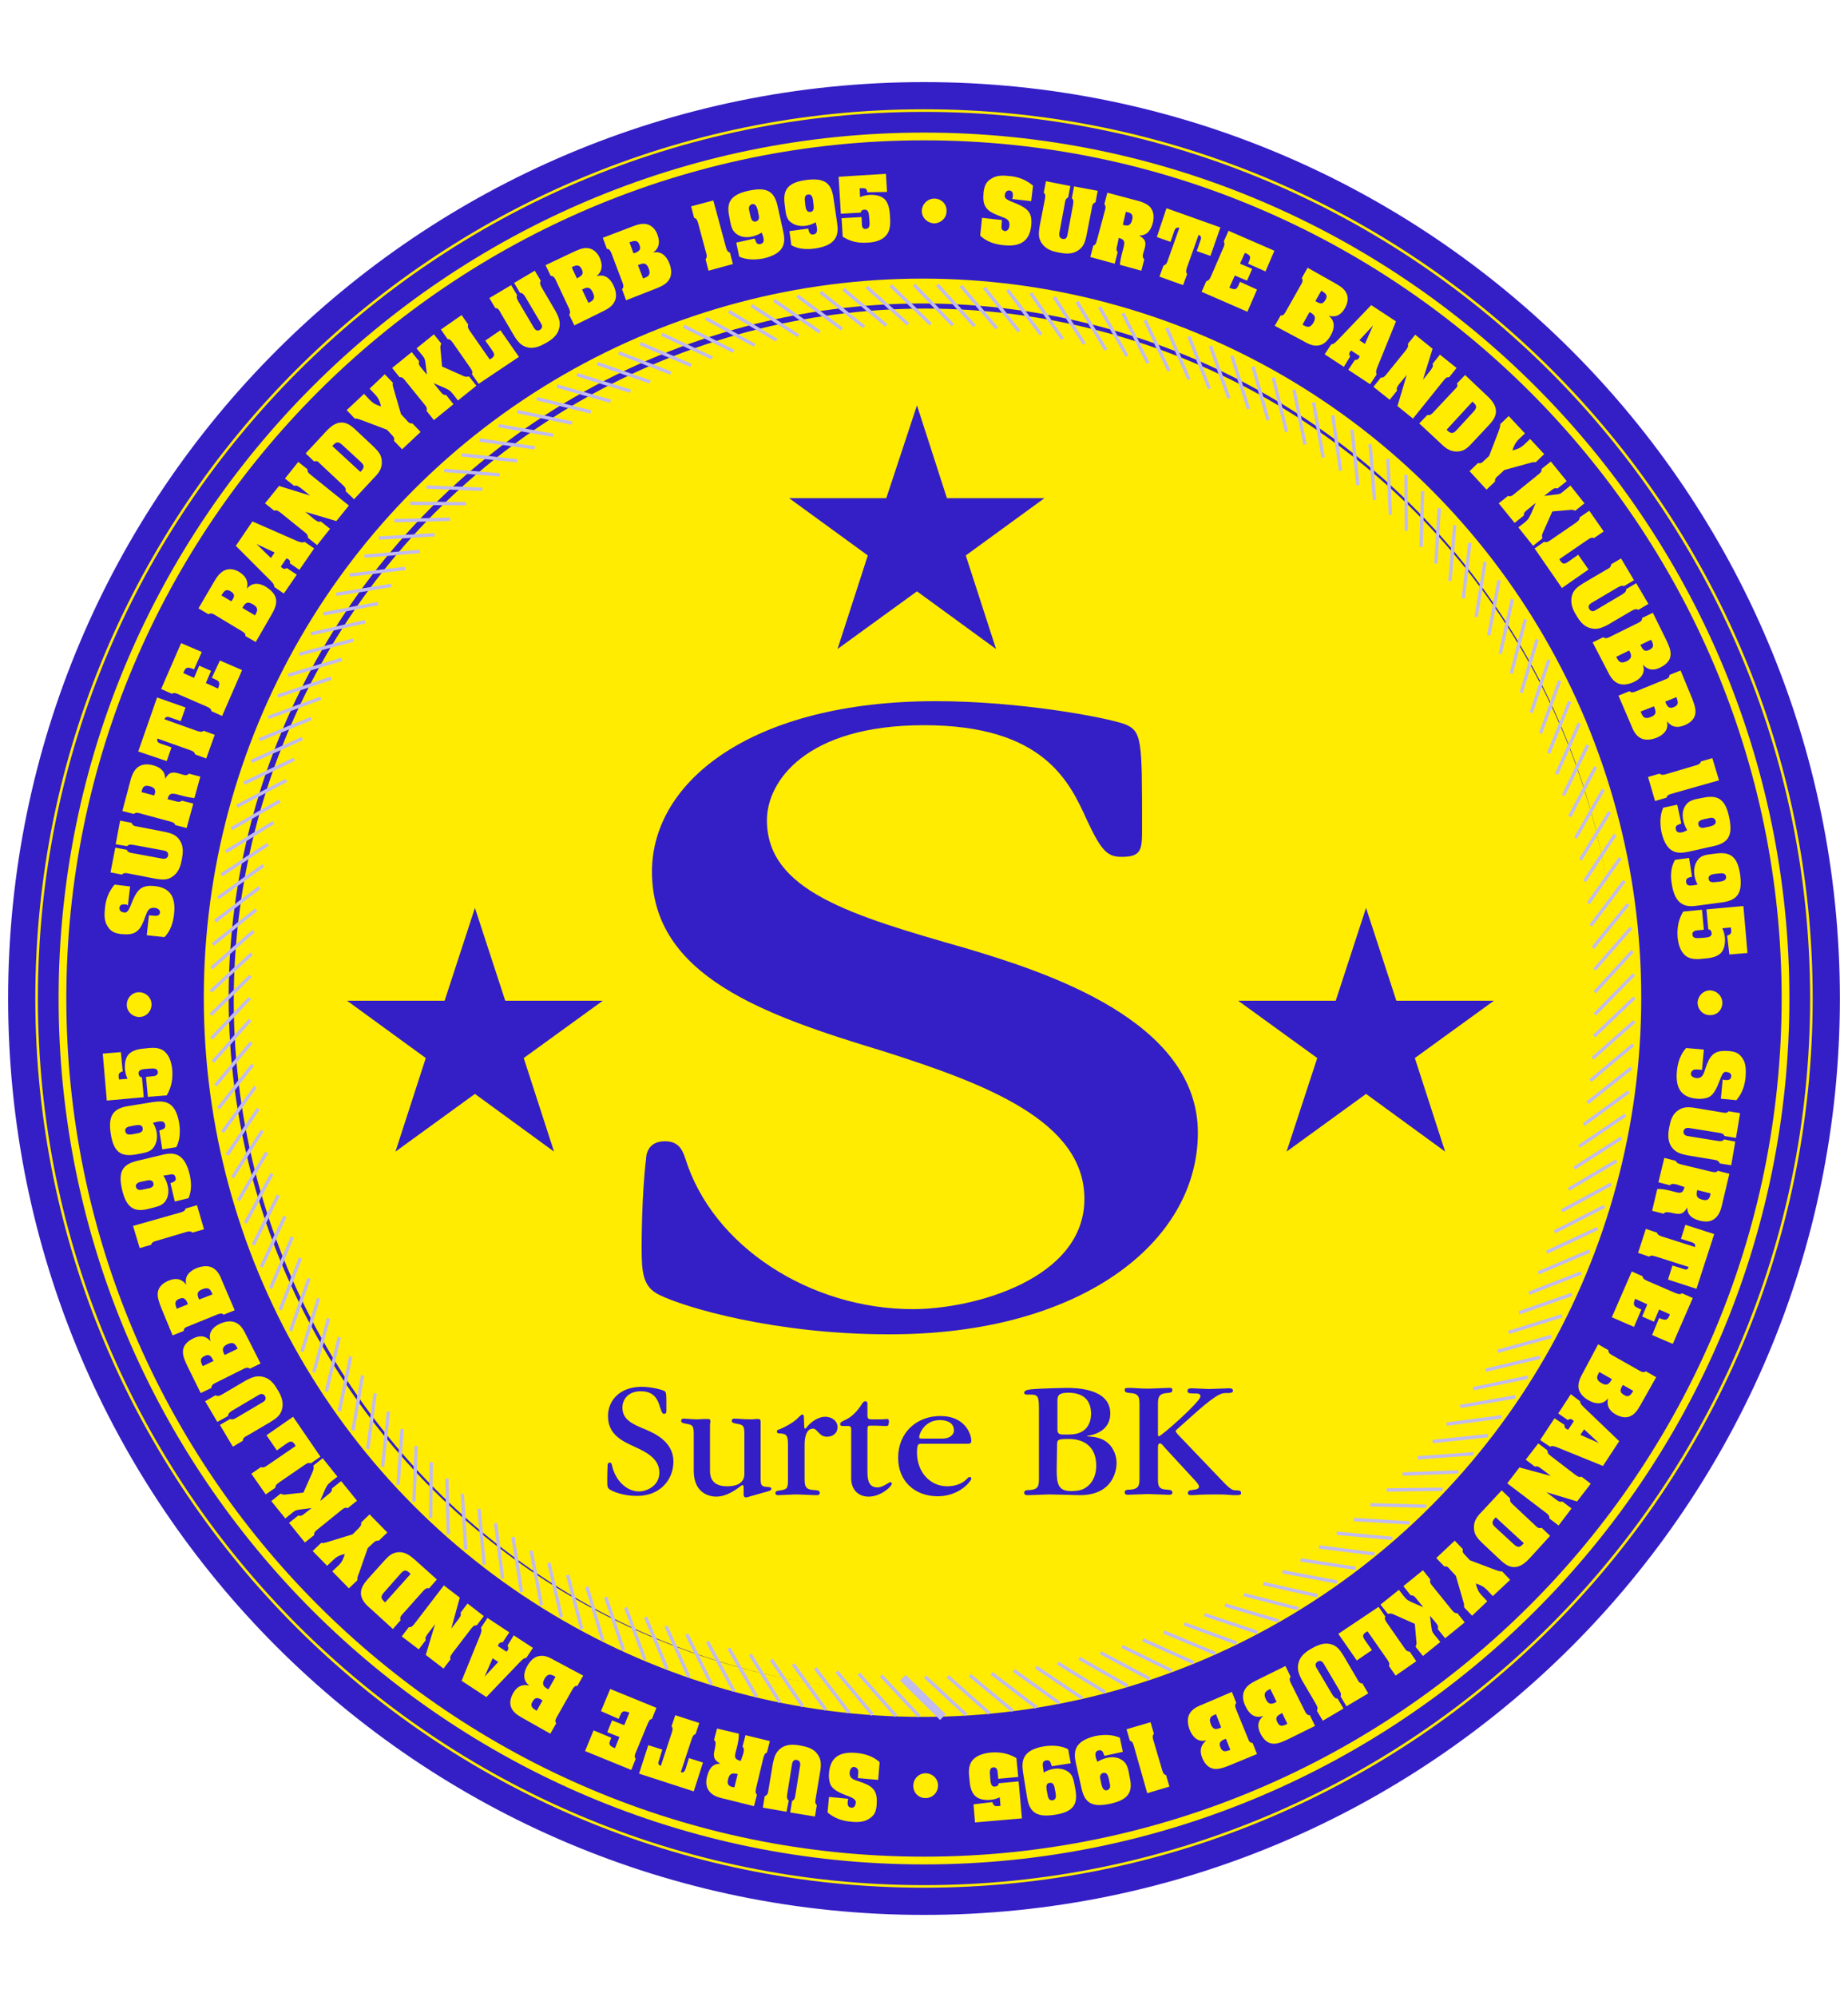
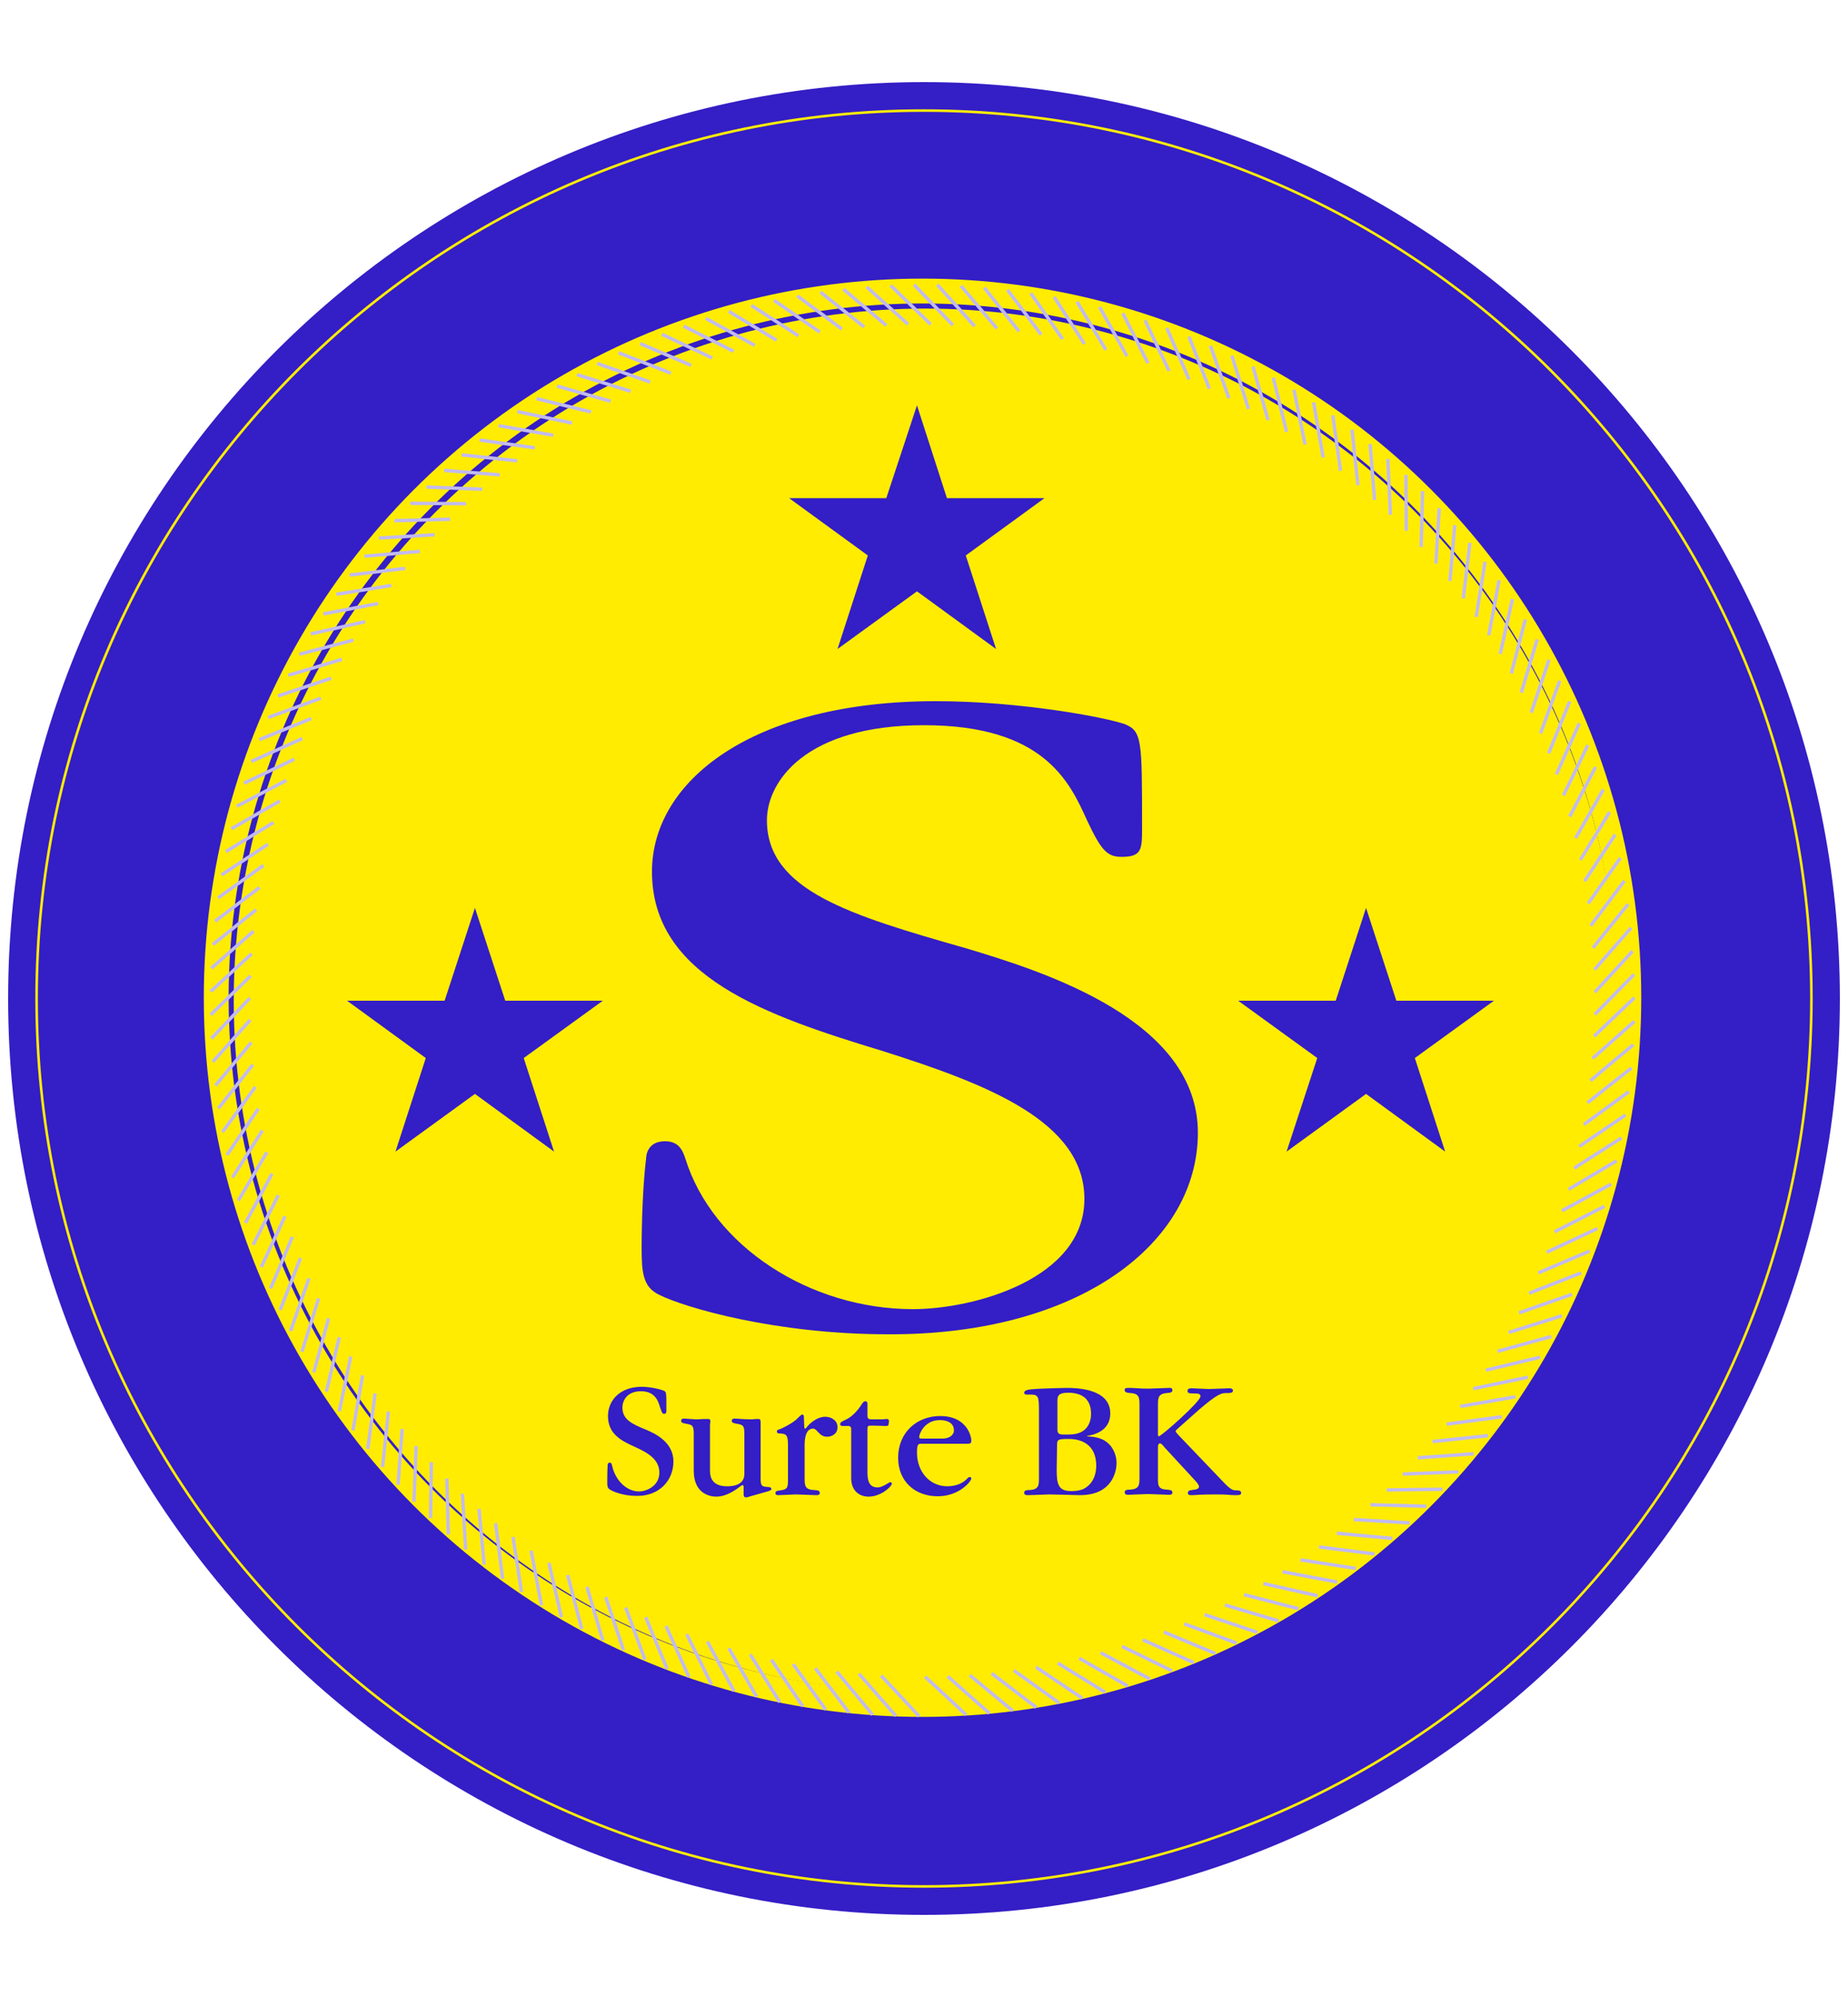
<svg xmlns="http://www.w3.org/2000/svg" xmlns:xlink="http://www.w3.org/1999/xlink" version="1.1" id="Layer_1" x="0px" y="0px" width="500px" height="540px" viewBox="0 0 500 540" style="enable-background:new 0 0 500 540;" xml:space="preserve">
  <style type="text/css">
	.st0{fill:#341EC5;}
	.st1{fill:none;stroke:#FFEC00;stroke-width:0.7;}
	.st2{fill:none;stroke:#FFEC00;stroke-width:2.096;}
	.st3{fill:none;stroke:#FFEC00;stroke-width:6.722;}
	.st4{fill:#FFEC00;}
	.st5{fill:none;stroke:#FFEC00;stroke-width:4.118;}
	.st6{fill:none;stroke:#C2BBEE;stroke-width:0.914;}
	.st7{fill:#C2BBEE;}
</style>
  <g>
    <defs>
      <rect id="SVGID_1_" x="246" y="266.8" width="8" height="6.3" />
    </defs>
    <clipPath id="SVGID_2_">
      <use xlink:href="#SVGID_1_" style="overflow:visible;" />
    </clipPath>
  </g>
  <g>
    <path class="st0" d="M497.8,270c0-136.8-110.9-247.8-247.8-247.8C113.2,22.2,2.2,133.2,2.2,270 M2.2,270   c0,136.8,110.9,247.8,247.8,247.8c136.8,0,247.8-110.9,247.8-247.8" />
    <path class="st0" d="M250,505.7c130.2,0,235.7-105.5,235.7-235.7c0-130.2-105.5-235.7-235.7-235.7C119.8,34.3,14.3,139.8,14.3,270   C14.3,400.2,119.8,505.7,250,505.7" />
    <path class="st1" d="M250,510.1c132.4,0,240.1-107.7,240.1-240.1c0-132.4-107.7-240.1-240.1-240.1C117.6,29.9,9.9,137.6,9.9,270   C9.9,402.4,117.6,510.1,250,510.1z" />
-     <path class="st2" d="M250,503.1c128.5,0,233.1-104.6,233.1-233.1c0-128.5-104.6-233.1-233.1-233.1C121.5,36.9,16.9,141.5,16.9,270   C16.9,398.5,121.5,503.1,250,503.1z" />
    <circle class="st3" cx="249.6" cy="269.8" r="191.1" />
    <path class="st4" d="M250.4,455.7c102.2,0,185.1-82.9,185.1-185.1c0-102.2-82.9-185.1-185.1-185.1S65.4,168.4,65.4,270.6   C65.4,372.8,148.2,455.7,250.4,455.7" />
    <circle class="st5" cx="250.4" cy="270.6" r="185.1" />
    <path class="st6" d="M238.4,453.1l10.3,11 M232.4,452.6l10,11.4 M226.4,452l9.7,11.7 M220.6,451.1l9.1,12 M214.6,450l8.8,12.3    M208.7,448.8l8.5,12.6 M203,447.4l8,12.9 M197.2,445.7l7.5,13.1 M191.4,443.9l7.2,13.4 M185.8,441.9l6.7,13.6 M180.2,439.7   l6.2,13.8 M174.7,437.3l5.8,14 M169.3,434.7l5.2,14.1 M163.9,431.9l4.8,14.3 M158.8,429.1l4.3,14.5 M153.6,425.9l3.8,14.6    M148.5,422.6l3.4,14.7 M143.7,419.3l2.8,14.8 M138.8,415.6l2.3,14.9 M134.1,411.9l1.9,15 M129.6,408l1.4,15.1 M125.1,403.9   L126,419 M120.9,399.8l0.4,15.1 M116.7,395.4l-0.2,15.1 M112.6,391l-0.6,15.1 M108.8,386.4l-1.1,15.1 M105.1,381.7l-1.6,15    M101.5,376.8l-2,15 M98.1,371.9l-2.6,14.9 M94.9,366.8l-3.1,14.8 M91.8,361.6l-3.5,14.7 M88.9,356.5l-4,14.6 M86.2,351.1   l-4.5,14.4 M83.6,345.7l-5,14.2 M81.3,340.2l-5.5,14 M79.1,334.5l-5.9,13.9 M77.1,328.9l-6.4,13.7 M75.3,323.2l-6.8,13.4    M73.6,317.4l-7.2,13.3 M72.2,311.6l-7.7,13 M71,305.7l-8.1,12.7 M69.9,299.8l-8.5,12.5 M69.1,293.9l-8.9,12.2 M68.4,287.9   l-9.3,11.8 M68,281.9l-9.7,11.6 M67.7,275.8l-10.1,11.3 M67.6,269.9l-10.4,10.9 M67.8,263.9L57,274.4 M68.1,257.9L57,268.1    M68.6,251.8l-11.4,10 M69.3,246l-11.7,9.4 M70.2,240l-12,9.1 M71.3,234l-12.3,8.8 M72.5,228.3l-12.6,8.3 M74,222.4l-12.9,7.9    M75.7,216.6l-13.1,7.5 M77.5,211l-13.4,7 M79.6,205.3L66,211.8 M81.8,199.7L68,205.9 M84.2,194.3l-14,5.7 M86.8,188.8L72.6,194    M89.6,183.4l-14.4,4.8 M92.5,178.3L78,182.6 M95.6,173.1L81,176.9 M98.8,168.1l-14.7,3.3 M102.3,163.2l-14.8,2.8 M105.9,158.3   L91,160.7 M109.6,153.7l-15,1.8 M113.6,149.1l-15,1.3 M117.6,144.6l-15.1,0.9 M121.8,140.4l-15.1,0.4 M126.1,136.2l-15.1-0.1    M130.5,132.3l-15.1-0.6 M135.2,128.4l-15-1.2 M139.9,124.6l-15-1.6 M144.7,121.1l-14.9-2.1 M149.7,117.7l-14.8-2.6 M154.8,114.4   l-14.8-3.1 M159.9,111.4l-14.7-3.6 M165.2,108.5l-14.5-4.1 M170.6,105.8l-14.5-4.5 M175.9,103.3l-14.3-5 M181.5,100.9l-14.1-5.5    M187,98.8l-13.8-5.9 M192.7,96.8l-13.6-6.4 M198.5,95L185,88.2 M204.2,93.4L191,86.1 M210.1,92l-12.9-7.8 M216,90.8l-12.7-8.2    M221.8,89.8l-12.4-8.6 M227.8,89l-12.1-9 M233.8,88.4L222,79 M239.8,88l-11.6-9.8 M245.7,87.7l-11.2-10.1 M251.8,87.7L241,77.2    M257.8,87.9L247.3,77 M263.7,88.2l-10.1-11.2 M269.7,88.8L260,77.3 M275.7,89.6l-9.4-11.8 M281.7,90.5l-9.1-12.1 M287.5,91.7   l-8.6-12.4 M293.4,93l-8.2-12.7 M299.2,94.6l-7.8-13 M304.9,96.3L297.5,83 M310.6,98.2l-6.8-13.5 M316.3,100.3l-6.5-13.7    M321.7,102.6l-6-13.9 M327.2,105.1L321.7,91 M332.5,107.7l-5-14.2 M337.8,110.6l-4.5-14.4 M343.1,113.6L339,99.1 M348.1,116.8   l-3.6-14.7 M353.1,120.2l-3-14.8 M358,123.7l-2.6-14.9 M362.7,127.3l-2.1-15 M367.4,131.2l-1.6-15 M371.9,135.2l-1.2-15.1    M376.2,139.2l-0.7-15.1 M380.5,143.5l-0.1-15.1 M384.5,147.9l0.4-15.1 M388.5,152.4l0.9-15 M392.3,157.1l1.3-15.1 M395.9,161.8   l1.8-15 M399.4,166.8l2.4-14.9 M402.8,171.8l2.8-14.9 M405.9,176.8l3.3-14.8 M408.9,182.1l3.8-14.6 M411.6,187.3l4.3-14.4    M414.3,192.7l4.8-14.3 M416.8,198.3l5.2-14.2 M419,203.7l5.7-14 M421.1,209.4l6.2-13.8 M423,215.1l6.6-13.6 M424.7,220.8l7-13.4    M426.3,226.6l7.5-13.1 M427.6,232.5l7.9-12.9 M428.7,238.3l8.3-12.6 M429.7,244.3l8.7-12.3 M430.4,250.3l9.1-12.1 M431,256.3   l9.5-11.8 M431.4,262.2l9.9-11.3 M431.5,268.3l10.2-11.1 M431.5,274.3l10.6-10.8 M431.3,280.2l10.9-10.4 M430.9,286.2l11.3-10    M430.3,292.2l11.6-9.7 M429.5,298.2l11.9-9.4 M428.5,304.1l12.2-8.9 M427.3,310l12.5-8.5 M425.9,315.9l12.8-8.2 M424.4,321.6   l13-7.7 M422.6,327.4l13.3-7.2 M420.6,333.1l13.5-6.9 M418.5,338.6l13.7-6.4 M416.2,344.2l13.9-5.9 M413.7,349.7l14.1-5.5 M411,355   l14.3-5 M408.2,360.3l14.4-4.5 M405.2,365.4l14.5-4 M402,370.5l14.7-3.5 M398.6,375.5l14.8-3.1 M395.1,380.3l14.9-2.6 M391.4,385.1   l14.9-2 M387.6,389.8l15-1.6 M383.6,394.2l15.1-1.1 M379.5,398.6l15.1-0.6 M375.2,402.9l15.1-0.2 M370.8,406.9l15.1,0.4    M366.3,410.9l15.1,0.9 M361.7,414.6l15,1.4 M356.9,418.3l15,1.9 M351.9,421.8l14.9,2.3 M347,425l14.8,2.8 M341.8,428.2l14.7,3.3    M336.6,431.2l14.7,3.8 M331.4,434l14.5,4.3 M325.9,436.6l14.3,4.8 M320.4,439.1l14.2,5.2 M314.9,441.3l13.9,5.8 M309.2,443.4   l13.8,6.2 M303.6,445.2l13.5,6.6 M297.8,446.9l13.3,7.1 M292,448.4l13.1,7.5 M286.2,449.7l12.8,7.9 M280.3,450.8l12.5,8.4    M274.3,451.7l12.3,8.8 M268.3,452.5l12.1,9.2 M262.4,453l11.6,9.6 M256.4,453.3l11.3,10 M250.3,453.4l11.1,10.3" />
-     <rect x="248.7" y="451.3" transform="matrix(0.701 -0.713 0.713 0.701 -252.613 315.408)" class="st7" width="2.2" height="15.2" />
    <polygon class="st0" points="256.2,134.7 248.1,109.6 239.8,134.7 213.5,134.7 234.8,150.2 226.6,175.5 248.1,159.9 269.5,175.5    261.3,150.2 282.6,134.7  " />
    <path class="st0" d="M324.1,306.3c0-30.3-41-43.4-62.8-49.9c-31.2-8.9-53.8-15.6-53.8-34.6c0-10.5,10.5-25.7,42.5-25.7   c32.4,0,39.4,15.3,44.1,25.7c3.9,8.3,5.5,9.9,9.4,9.9c5.5,0,5.5-2.1,5.5-8c0-23.6,0-26-4.7-27.9c-5.5-1.9-28.5-6.2-51.1-6.2   c-49.5,0-76.8,21.5-76.8,46.1c0,28.4,30.8,38.9,62.4,48.5c28.1,8.9,54.6,19,54.6,40c0,21.7-30,29.8-46.4,29.8   c-27.7,0-54.2-16.9-61.6-40.8c-0.8-2.4-1.9-4.6-5.5-4.6c-4.7,0-5.1,3.8-5.1,4.8c-1.2,9.7-1.2,23.1-1.2,24.1   c0,6.7,0.4,10.5,4.7,12.6c7,3.5,31.6,10.7,62,10.7C292.1,361,324.1,336.1,324.1,306.3" />
    <polygon class="st0" points="136.7,270.6 128.5,245.5 120.3,270.6 93.9,270.6 115.2,286.1 107,311.4 128.5,295.8 149.9,311.4    141.7,286.1 163.1,270.6  " />
    <polygon class="st0" points="377.8,270.6 369.6,245.5 361.4,270.6 335,270.6 356.4,286.1 348.1,311.4 369.6,295.8 391,311.4    382.8,286.1 404.2,270.6  " />
    <path class="st0" d="M318.7,387.9c-0.5-0.6-0.6-0.7-0.6-0.9c0-0.2,0.1-0.3,0.9-1l5.4-4.8c5.1-4.4,6.2-4.5,7.2-4.5c1.2,0,2,0,2-0.7   c0-0.3-0.3-0.6-0.9-0.6c-0.9,0-4.8,0.2-5.6,0.2c-0.7,0-4-0.2-4.6-0.2c-0.5,0-1.2,0-1.2,0.7c0,0.6,0.4,0.7,1.7,0.7   c1.1,0,1.8,0,1.8,0.8c0,1.4-10.6,10.8-11.3,10.8c-0.1,0-0.2-0.2-0.2-0.5v-7.9c0-1.9,0-3.1,2.3-3.3c1-0.1,1.6-0.1,1.6-0.8   s-0.6-0.6-1-0.6c-0.9,0-4.6,0.2-5.4,0.2c-0.7,0-1.8,0-4.8-0.2c-1.5,0-1.7,0-1.7,0.6s0.6,0.7,1.6,0.8c2.4,0.1,2.4,1.4,2.4,3.3v19.5   c0,1.9,0,3.1-2.4,3.3c-1,0-1.6,0.1-1.6,0.7c0,0.7,0.6,0.7,1,0.7c0.1,0,4.5-0.2,5.4-0.2s4.7,0.2,5.5,0.2c0.4,0,1,0,1-0.6   c0-0.7-0.6-0.7-1.6-0.8c-2.4-0.1-2.3-1.4-2.3-3.3v-7.9c0-0.7,0-1.3,0.6-1.3c0.3,0,0.9,0.7,1.2,1.1l8.4,9.1c0.7,0.8,0.9,1.2,0.9,1.5   c0,0.5-0.7,0.8-1.2,0.8L322,403c-0.2,0-0.6,0.2-0.6,0.7c0,0.6,0.5,0.6,1.1,0.6c0.8,0,1.9-0.2,6.6-0.2c3.4,0,3.7,0.2,4.9,0.2   c1.3,0,1.8,0,1.8-0.6c0-0.7-0.7-0.7-1.5-0.7c-1,0-1.8-0.6-4.4-3.4L318.7,387.9z M286,390.9c0-1.6,0.1-1.8,3.1-1.8   c1.4,0,7.5,0.1,7.5,7.3c0,2-0.7,4.8-3.4,6.2c-1.2,0.6-3,0.6-3.4,0.6c-3.4,0-3.9-1.8-3.9-5.7L286,390.9L286,390.9z M287.5,387.9   c-1.4,0-1.4-0.8-1.4-1.5v-7.5c0-1.2,0-2.3,2.9-2.3c4,0,6.2,1.9,6.2,5.7c0,1.7-0.6,5.6-5.9,5.6L287.5,387.9L287.5,387.9z    M281.1,399.6c0,1.9,0,3.1-2.3,3.3c-1,0-1.7,0.1-1.7,0.7c0,0.7,0.6,0.7,1,0.7c0.9,0,5.7-0.2,5.7-0.2c1.3,0,7.9,0.2,8.4,0.2   c9.1,0,9.9-7,9.9-8.6c0-1.5-0.4-3.1-1.5-4.6c-1.9-2.4-4.5-2.6-6.5-2.7v-0.1c1.8-0.3,6.3-1.3,6.3-6.1c0-6.9-9.6-6.9-11.9-6.9   c0,0-6.8,0.1-9.7,0.4c-1,0.1-1.7,0.4-1.7,0.9c0,0.5,0.6,0.5,0.7,0.5c0.1,0,0.4,0,0.9,0c2.2,0,2.4,0.4,2.4,4.3   C281.1,381.4,281.1,399.6,281.1,399.6z M249.9,389c-1.1,0-1.2,0-1.2-0.5c0-0.7,1.4-4.5,5.6-4.5c0.7,0,3.8,0.1,3.8,2.8   c0,1.2-1.2,2.2-3.1,2.2H249.9z M261.6,390.4c0.7,0,1.2,0,1.2-0.8c0-1.6-1.5-6.7-8.4-6.7c-6.3,0-11.4,4.4-11.4,11.3   c0,6.4,4.6,10.4,10.7,10.4c5.9,0,9.1-4.1,9.1-4.8c0-0.1-0.1-0.4-0.4-0.4c-0.3,0-0.3,0-1,0.7c-1.1,1.1-3,1.8-5.1,1.8   c-4.8,0-8.2-4-8.2-9.1c0-2.4,0.4-2.4,1.2-2.4H261.6z M234.7,386.6c0-1,0.1-1.1,0.9-1.1c2.2,0,3.3,0.1,4.1,0.1c0.6,0,0.7-0.1,0.8-1   c0.1-0.8-0.2-0.9-0.6-0.9c-0.4,0-0.7,0.1-1.4,0.1h-2.6c-1,0-1.2-0.2-1.2-1.1v-3.1c0-0.7-0.5-0.7-0.6-0.7c-0.3,0-0.6,0.3-0.8,0.6   c-1.5,2.4-3,3.6-4.1,4.2l-1.2,0.6c-0.2,0.1-0.7,0.4-0.7,0.8c0,0.5,0.6,0.5,0.8,0.5c0.4,0,0.7,0,1.1,0c0.7-0.1,1.1,0.2,1.1,0.8v13.3   c0,3.5,2.3,5,4.7,5c3.4,0,6.3-2.8,6.3-3.5c0-0.2-0.1-0.4-0.4-0.4c-0.1,0-0.4,0.1-0.5,0.2c-1.6,1-2.3,1.2-3,1.2   c-2.4,0-2.7-2.1-2.7-4.2L234.7,386.6L234.7,386.6z M217.5,383.3c0-0.4,0-0.8-0.5-0.8c-0.2,0-1.3,1.1-1.4,1.2c-1,1-3.6,2.4-4.7,2.8   c-0.6,0.1-0.7,0.3-0.7,0.6c0,0.5,0.5,0.5,0.6,0.5c1.8,0.1,2.4,0.2,2.4,3.1v8.9c0,2.6,0,3.1-2,3.4c-1.1,0.1-1.4,0.3-1.4,0.7   c0,0.6,0.5,0.6,0.8,0.6c0.7,0,4.1-0.2,4.8-0.2c0.8,0,4.6,0.2,5.4,0.2c0.4,0,1,0,1-0.6c0-0.7-0.6-0.7-1.7-0.8   c-2.4-0.1-2.4-1.4-2.4-3.3v-8.8c0-3.8,1.3-4.5,2.3-4.5c0.3,0,0.6,0.1,1.4,1c0.7,0.8,1.4,1.2,2.4,1.2c1.2,0,2.8-0.7,2.8-2.6   c0-1.8-1.7-2.8-3.3-2.8c-2.7,0-4.9,2.6-5,2.8c-0.1,0.1-0.3,0.4-0.4,0.4c-0.3,0-0.3-0.3-0.3-0.6L217.5,383.3L217.5,383.3z    M201.4,398.6c0,3.3-3.8,3.3-4.7,3.3c-3.8,0-4.6-2.2-4.6-4.1v-12.5c0-0.3,0.1-0.6,0.1-1c0-0.5-0.3-0.6-0.6-0.6c-0.2,0-0.6,0-1.1,0   c-0.5,0-1.1,0.1-1.8,0.1c-1.2,0-3-0.2-3.6-0.2c-0.3,0-0.8,0-0.8,0.6c0,0.4,0.2,0.6,1.4,0.8c2,0.3,2,0.8,2,3.4v9.3   c0,6.5,4.8,7,6.1,7c1.7,0,3.8-0.7,6.4-2.7c0.3-0.3,0.6-0.4,0.7-0.4c0.3,0,0.3,0.3,0.3,0.6v1.8c0,0.3,0,0.9,0.6,0.9   c0.1,0,0.5,0,0.9-0.2l5.3-1.5c0.2-0.1,0.7-0.2,0.7-0.6c0-0.4-0.5-0.5-0.8-0.5c-1.7-0.1-2.1-0.2-2.1-2.2v-14.8c0-1,0-1.4-0.6-1.4   c-0.2,0-0.4,0-0.7,0c-0.2,0-0.6,0.1-1.1,0.1c-2.2,0-3.9-0.2-4.6-0.2c-0.3,0-0.8,0-0.8,0.6c0,0.4,0.2,0.6,1.4,0.8c2,0.3,2,0.8,2,3.4   V398.6z M182.2,395.2c0-5.2-4.8-7.5-7.4-8.6c-3.7-1.5-6.4-2.7-6.4-6c0-1.8,1.2-4.4,5-4.4c3.8,0,4.7,2.6,5.2,4.4   c0.5,1.4,0.6,1.7,1.1,1.7c0.6,0,0.6-0.4,0.6-1.4c0-4.1,0-4.5-0.6-4.8c-0.6-0.3-3.4-1.1-6.1-1.1c-5.9,0-9.1,3.7-9.1,7.9   c0,4.9,3.6,6.7,7.4,8.4c3.3,1.5,6.5,3.3,6.5,6.9c0,3.7-3.6,5.1-5.5,5.1c-3.3,0-6.4-2.9-7.3-7c-0.1-0.4-0.2-0.8-0.6-0.8   c-0.6,0-0.6,0.6-0.6,0.8c-0.1,1.7-0.1,4-0.1,4.2c0,1.2,0,1.8,0.6,2.2c0.8,0.6,3.7,1.8,7.3,1.8C178.4,404.6,182.2,400.3,182.2,395.2   " />
-     <path class="st4" d="M34.3,271.7c0,1.8,1.5,3.3,3.4,3.3c1.9,0,3.3-1.6,3.3-3.4c0-1.8-1.5-3.3-3.4-3.3   C35.7,268.3,34.3,269.9,34.3,271.7 M32.7,284.5l-4.9,0.4l1.1,12.7l10-0.9l-0.5-5.4c0,0-0.8,0.1-0.9-1c-0.1-1.2,1.3-1.2,2.5-1.3   c1.4-0.1,2.6-0.3,2.7,0.9c0.1,1-1.1,1.1-1.2,1.1l-2,0.2l0.5,5.4l5.1-0.4c1.3-2.2,1.7-4.4,1.5-7c-0.2-1.8-0.7-3.7-2.1-4.9   c-1.4-1.2-3.4-1-5.2-0.8c-1.5,0.1-3.3,0.4-4.4,1.5c-1,1-1.2,2.7-1.1,4.1c0.1,0.9,0.3,1.8,0.7,2.6l-2.3,0.2l-0.1-0.8   c0-0.4,0-0.7,0.2-0.9c0.2-0.2,0.5-0.4,0.9-0.5L32.7,284.5z M42.7,303.3c0.8-0.1,1.8-0.3,2,0.9c0.1,0.7-0.3,1-0.5,1.1   c-0.5,0.2-0.8,0.3-1.1,0.4l0.8,5.1l3.8-0.6c1-1.9,1.1-4.3,0.8-6.4c-1-6.3-4.3-6.2-7.1-5.8l-6.8,1.1c-4.2,0.7-5.4,2.8-4.6,7.7   c0.8,4.9,2.9,6,6.6,5.4l1.6-0.3c1.6-0.3,2.8-0.6,3.6-2c1.1-1.9,0.8-4.3-0.4-6.3L42.7,303.3z M35.9,306.7c-0.7,0.1-1.8,0.3-2-0.8   c-0.2-1.1,1-1.3,1.7-1.4l1-0.2c0.7-0.1,1.9-0.3,2,0.8c0.2,1.1-1,1.3-1.7,1.4L35.9,306.7z M45.5,317.7c0.8-0.2,1.8-0.4,2,0.7   c0.2,0.7-0.2,1-0.4,1.1c-0.5,0.3-0.8,0.4-1,0.4l1.2,5l3.7-0.9c0.9-2,0.8-4.4,0.3-6.5c-1.5-6.2-4.8-5.9-7.5-5.2l-6.7,1.6   c-4.2,1-5.2,3.2-4,8.1c1.2,4.8,3.4,5.8,7,4.9l1.6-0.4c1.5-0.4,2.7-0.8,3.4-2.3c0.9-1.9,0.4-4.3-0.9-6.3L45.5,317.7z M38.9,321.6   c-0.7,0.2-1.8,0.4-2.1-0.6c-0.3-1,0.9-1.4,1.6-1.5l1-0.2c0.7-0.2,1.8-0.4,2.1,0.6c0.3,1.1-0.9,1.4-1.6,1.5L38.9,321.6z M36,331.5   l1.8,6l3.1-0.9c0.2-0.8,0.9-0.9,1.5-1.1l7.8-2.3c0.6-0.2,1.3-0.4,1.9,0.1l3.1-0.9l-1.9-6.5l-3.1,0.9c-0.2,0.8-0.9,0.9-1.5,1.1   L36,331.5z M53.9,351.4l-0.2-0.4c-0.5-1.3-0.2-1.9,1.1-2.4c1.3-0.5,2-0.3,2.5,1l0.2,0.4L53.9,351.4z M47.8,353.9l-0.1-0.4   c-0.4-1.1-0.4-1.8,0.8-2.3c1.2-0.5,1.7,0,2.2,1.1l0.1,0.4L47.8,353.9z M60.2,346.6c-0.6-1.5-1.2-3-2.7-3.8c-1.3-0.7-3-0.4-4.3,0.1   c-1.9,0.8-3.4,2.2-2.8,4.5l0,0c-1.3-1.7-2.9-1.9-4.8-1.1c-1.4,0.6-2.6,1.5-2.9,3.1c-0.2,1.4,0.4,2.9,0.9,4.2l3.1,7.5l3-1.2   c0-0.7,0.5-1,1.1-1.2l8.1-3.3c0.6-0.2,1.1-0.4,1.6,0.1l3-1.2L60.2,346.6z M60.8,366.4l-0.2-0.4c-0.6-1.2-0.3-1.9,0.9-2.5   c1.3-0.6,2-0.4,2.6,0.8l0.2,0.4L60.8,366.4z M54.9,369.4l-0.2-0.3c-0.5-1.1-0.6-1.8,0.6-2.4c1.2-0.6,1.7-0.2,2.3,1l0.2,0.3   L54.9,369.4z M66.7,361.2c-0.7-1.4-1.4-2.9-3-3.6c-1.4-0.6-3-0.2-4.3,0.4c-1.9,0.9-3.2,2.5-2.4,4.7l0,0c-1.4-1.6-3-1.7-4.9-0.7   c-1.3,0.7-2.5,1.7-2.6,3.3c-0.1,1.4,0.6,2.8,1.2,4.1l3.6,7.3l2.9-1.4c0-0.7,0.4-1,1-1.3l7.8-3.9c0.6-0.3,1.1-0.4,1.6,0l2.9-1.4   L66.7,361.2z M61.7,382.9c0-0.8,0.6-1.1,1.2-1.5l7.1-4.2c0.3-0.2,1.1-0.6,1.7,0.3c0.5,0.9-0.2,1.4-0.5,1.6l-7.1,4.2   c-0.6,0.3-1.1,0.7-1.8,0.4l-2.8,1.6l3.5,5.9l2.7-1.6c0-0.8,0.6-1.1,1.2-1.4l6.3-3.7c1.6-1,2.9-1.9,3.2-3.9c0.3-1.7-0.4-3.4-1.3-4.8   c-0.8-1.4-1.9-2.9-3.6-3.4c-1.9-0.6-3.3,0-5,0.9l-6.3,3.7c-0.6,0.3-1.1,0.7-1.9,0.3l-2.8,1.6l3.3,5.6L61.7,382.9z M79.3,383.1   l-7.2,5l2.8,4.1l2.4-1.7c0.9-0.6,1.6-1.2,2.4,0l0.3,0.5l-7.6,5.2c-0.6,0.4-1.1,0.8-1.8,0.5l-2.6,1.8l3.9,5.6l2.6-1.8   c0-0.8,0.6-1.1,1.1-1.5l6.7-4.6c0.6-0.4,1.1-0.8,1.8-0.5l2.6-1.8L79.3,383.1z M77.5,404.1c-0.6,0.1-0.9,0.1-1.6-0.2l-2.5,2l3.8,4.7   l2.2-1.8c0.6-0.4,0.7-0.5,2.4-0.7l2.5-0.3l-1.8,1.4c-0.5,0.4-1,0.9-1.8,0.6l-2.5,2l4.3,5.3l2.5-2c-0.1-0.8,0.5-1.2,1-1.6l6.3-5.1   c0.5-0.4,1-0.9,1.8-0.6l2.5-2l-4.3-5.3l-2.5,2c0.1,0.8-0.5,1.2-1,1.6l-2.2,1.8l0,0l1.2-2.8c0.6-1.3,0.7-1.6,1.8-2.5l1.7-1.3l-4-5   l-2.5,2c0.2,0.9-0.1,1.3-0.3,1.9l-2.4,5.4L77.5,404.1z M99.5,418.6l1.3-1.2c0.2-0.2,0.5-0.5,0.7-0.6c0.3-0.2,0.6-0.2,1-0.2l2.3-2.2   l-4.8-4.9l-2.3,2.2c0.2,0.8-0.4,1.2-0.8,1.7l-1.5,1.5l-6.9,2.1c-0.7,0.2-1,0.3-1.6,0.2l-2.3,2.2l3.9,4l1.7-1.6   c0.9-0.9,1.8-1.3,3.1-1.6c-0.4,1.3-0.7,2.1-1.7,3.1l-1.7,1.6l4.5,4.6l2.3-2.2c-0.1-0.7,0.2-1.4,0.5-2.1L99.5,418.6z M104.2,433.3   l-0.3-0.3c-0.9-0.8-0.9-1.4,0-2.4l4.5-5.1c0.9-1,1.4-1.1,2.4-0.2l0.3,0.3L104.2,433.3z M106.3,440.5l2.1-2.4   c-0.3-0.6,0-1.1,0.4-1.5l5.8-6.5c0.4-0.4,0.8-0.8,1.5-0.6l2.1-2.4l-5.9-5.3c-1.3-1.1-2.5-2.1-4.3-2.1c-1.9,0.1-2.8,1-4,2.3l-4.5,5   c-1.1,1.3-2.1,2.6-1.8,4.4c0.3,1.6,1.6,2.8,2.8,3.8L106.3,440.5z M115.2,447.5l4.8,3.7l1.9-2.5c-0.3-0.7,0.2-1.2,0.6-1.8l4.9-6.4   c0.4-0.5,0.8-1.1,1.6-1l1.9-2.5l-4.4-3.4l-1.9,2.5c0.3,0.7-0.2,1.2-0.6,1.8l-1.9,2.5l0,0l2.3-8.4l-4.3-3.3l-7.9,10.3   c-0.4,0.5-0.8,1.1-1.6,1l-1.9,2.5l4.6,3.5l1.9-2.5c-0.3-0.7,0.2-1.2,0.6-1.8l1.9-2.5l0,0L115.2,447.5z M137.3,445   c0.3,0.4,0.3,0.8,0.1,1.2c-0.1,0.1-0.2,0.3-0.4,0.4l-2.3-1.5c0.1-0.2,0.1-0.3,0.2-0.5c0.3-0.4,0.6-0.6,1.1-0.5l1.8-2.7l-5.9-3.9   l-1.8,2.7c0.4,0.5,0,1.5-0.2,2l-5,12.3l6.7,4.4l9-9.4c0.5-0.5,1.1-1.2,1.8-1.2l1.8-2.7l-5.2-3.4L137.3,445z M134.8,449.4l-3.7,4   l0,0l2.2-5L134.8,449.4z M148.4,456.8l-0.4-0.2c-1.2-0.7-1.3-1.4-0.7-2.6c0.7-1.2,1.4-1.5,2.6-0.8l0.4,0.2L148.4,456.8z    M145.2,462.6l-0.3-0.2c-1-0.6-1.5-1.2-0.8-2.3c0.7-1.2,1.3-1.1,2.4-0.5l0.3,0.2L145.2,462.6z M150.3,449.1   c-1.4-0.8-2.8-1.6-4.4-1.3c-1.5,0.2-2.6,1.5-3.3,2.8c-1,1.8-1.2,3.8,0.6,5.2l0,0c-2-0.5-3.4,0.3-4.4,2.1c-0.7,1.3-1.1,2.8-0.3,4.2   c0.7,1.3,2.1,2,3.3,2.7l7.1,4l1.6-2.8c-0.4-0.5-0.2-1.1,0.1-1.6l4.3-7.6c0.3-0.5,0.6-1,1.3-0.9l1.6-2.8L150.3,449.1z M167.4,464.8   l0.2-0.5c0.6-1.4,0.8-1.9,2.4-1.3l0.3,0.1l-1.4,3.4l-3.3-1.3l-1.3,3.2l3.3,1.3l-1.2,3l-0.3-0.1c-1.4-0.6-1.4-1.1-0.9-2.2l0.2-0.5   l-4.8-2l-2.3,5.6l12.5,5.1l1.2-3c-0.5-0.6-0.2-1.2,0.1-1.9l3.1-7.5c0.3-0.6,0.5-1.3,1.2-1.4l1.2-3l-12.5-5.1l-2.5,6L167.4,464.8z    M190.2,476.6l-3.8-1.2l-0.9,2.9c-0.3,0.8-0.6,1.1-1.3,0.9l2.9-8.8c0.2-0.6,0.4-1.3,1.1-1.5l1-3l-6.5-2.1l-1,3   c0.5,0.6,0.2,1.2,0,1.9l-2.9,8.8c-0.8-0.3-0.8-0.7-0.5-1.5l0.9-2.9l-3.8-1.2l-2.5,7.7l14.8,4.8L190.2,476.6z M198.7,483.3l-0.6-0.1   c-1.2-0.3-1.4-1-1.1-2.1c0.3-1.2,0.8-1.7,2-1.5l0.6,0.1L198.7,483.3z M200.4,476.2l-0.2-0.1c-1.5-0.4-1.5-1.1-1.1-2.5   c0.8-2.9,0.8-3.8,0.8-4.8l-5.9-1.4l-0.8,3.1c0.6,0.4,0.4,1.3,0.3,1.9l-0.2,1c-0.4,1.8,0,2.6,1.6,3.5l0,0c-2.2,0-3.1,1.5-3.6,3.5   c-0.4,1.6-0.3,3.2,1,4.4c1,1,2.7,1.4,4.1,1.7l7.6,1.9l0.8-3.1c-0.6-0.6-0.3-1.2-0.2-1.9l1.9-7.9c0.2-0.7,0.3-1.3,1-1.6l0.8-3.1   l-6.6-1.6l-0.8,3.1c0.6,0.6,0.3,1.2,0.2,1.9L200.4,476.2z M213.4,486.9c-0.6-0.5-0.5-1.2-0.4-1.8l1.3-8.1c0.1-0.4,0.3-1.3,1.3-1.1   c1,0.2,0.9,1.1,0.9,1.4l-1.3,8.1c-0.1,0.7-0.2,1.3-0.9,1.6l-0.5,3.1l6.7,1.1l0.5-3.1c-0.6-0.5-0.4-1.2-0.3-1.8l1.2-7.2   c0.3-1.9,0.4-3.4-0.9-5c-1.1-1.4-2.9-1.8-4.5-2.1c-1.6-0.3-3.4-0.4-4.9,0.5c-1.7,1.1-2.1,2.5-2.5,4.4l-1.2,7.2   c-0.1,0.7-0.2,1.3-1,1.6l-0.5,3.1l6.4,1.1L213.4,486.9z M229.5,486.4l-5.2-0.5l-0.4,4.2c1.9,1.6,4,2.3,6.4,2.5   c1.7,0.2,3.4,0.1,4.7-0.7c1.6-1,2-1.9,2.2-3.8l0-0.4c0.3-3.9-1.5-4.9-4.8-6c-1.5-0.5-2.7-0.8-2.5-2.6c0.1-0.6,0.5-1.4,1.2-1.3   c0.4,0,0.8,0.3,1,0.7c0.2,0.4,0.1,1.2,0,2.3l5.5,0.5l0.4-4.8c-1.7-1.6-4.1-2.3-6.3-2.5c-5.3-0.5-7.1,1.9-7.4,5.4l0,0.1   c-0.1,0.8,0,1.7,0.2,2.5c0.2,0.8,0.6,1.3,1.2,1.8c1.1,0.9,2.8,1.5,4.1,2c0.5,0.2,1.2,0.5,1.5,0.9c0.3,0.3,0.3,0.7,0.2,1   c-0.1,0.7-0.5,1.2-1.2,1.1c-1.1-0.1-1-1.2-0.9-2L229.5,486.4z M250.5,486.2c1.8,0,3.3-1.5,3.3-3.4c0-1.9-1.6-3.3-3.4-3.3   c-1.8,0-3.3,1.5-3.3,3.4C247.1,484.9,248.7,486.3,250.5,486.2 M263.4,487.9l0.4,4.9l12.7-1.1l-0.9-10l-5.4,0.5c0,0,0.1,0.8-1,0.9   c-1.2,0.1-1.2-1.3-1.3-2.5c-0.1-1.4-0.3-2.6,0.9-2.7c1-0.1,1.1,1.1,1.1,1.1l0.2,2l5.4-0.5l-0.5-5.1c-2.2-1.3-4.4-1.7-7-1.5   c-1.8,0.2-3.7,0.7-4.9,2.1c-1.2,1.5-1,3.4-0.8,5.2c0.1,1.5,0.4,3.3,1.5,4.4c1,1,2.7,1.2,4.1,1.1c0.9-0.1,1.8-0.3,2.6-0.7l0.2,2.3   l-0.8,0.1c-0.4,0-0.7,0-0.9-0.2c-0.2-0.2-0.4-0.5-0.5-0.9L263.4,487.9z M282.2,478c-0.1-0.8-0.3-1.8,0.9-2c0.7-0.1,1,0.3,1.1,0.5   c0.2,0.5,0.3,0.8,0.4,1.1l5.1-0.8L289,473c-1.9-1-4.3-1.1-6.4-0.8c-6.3,1-6.2,4.3-5.8,7.1l1.1,6.8c0.7,4.2,2.8,5.4,7.7,4.6   c4.9-0.8,6-2.9,5.4-6.6l-0.3-1.6c-0.3-1.6-0.6-2.8-2-3.6c-1.9-1.1-4.3-0.8-6.3,0.4L282.2,478z M285.6,484.8c0.1,0.7,0.3,1.8-0.8,2   c-1.1,0.2-1.3-1-1.4-1.7l-0.2-1c-0.1-0.7-0.3-1.9,0.8-2c1.1-0.2,1.3,1,1.4,1.7L285.6,484.8z M296.5,475.3c-0.2-0.8-0.3-1.8,0.8-2   c0.7-0.1,1,0.2,1.1,0.5c0.2,0.5,0.4,0.8,0.4,1l5-1.1l-0.8-3.8c-2-0.9-4.3-0.9-6.5-0.5c-6.2,1.4-6,4.6-5.4,7.4l1.5,6.7   c0.9,4.2,3,5.3,8,4.2c4.8-1.1,5.9-3.2,5.1-6.9l-0.3-1.6c-0.3-1.5-0.7-2.7-2.2-3.5c-1.9-1-4.3-0.5-6.3,0.7L296.5,475.3z M300.2,482   c0.2,0.7,0.4,1.8-0.7,2.1c-1,0.2-1.3-0.9-1.5-1.6l-0.2-1c-0.2-0.7-0.4-1.8,0.7-2.1c1.1-0.2,1.3,0.9,1.5,1.6L300.2,482z    M310.4,484.9l6-1.8l-0.9-3.1c-0.8-0.2-0.9-0.9-1.1-1.5l-2.3-7.8c-0.2-0.6-0.4-1.3,0.1-1.9l-0.9-3.1l-6.5,1.9l0.9,3.1   c0.8,0.2,0.9,0.9,1.1,1.5L310.4,484.9z M330.4,467.1l-0.4,0.2c-1.3,0.5-1.9,0.2-2.4-1.1c-0.5-1.3-0.3-2,1-2.5l0.4-0.2L330.4,467.1z    M332.9,473.2l-0.4,0.1c-1.1,0.4-1.8,0.4-2.3-0.8c-0.5-1.2,0-1.7,1.1-2.2l0.4-0.1L332.9,473.2z M325.6,460.8   c-1.5,0.6-3,1.2-3.8,2.7c-0.7,1.3-0.4,3,0.1,4.3c0.8,1.9,2.2,3.4,4.5,2.8l0,0c-1.6,1.3-1.9,2.9-1.1,4.8c0.6,1.4,1.5,2.6,3.1,2.9   c1.4,0.2,2.9-0.4,4.2-0.9l7.5-3.1l-1.2-3c-0.7,0-1-0.5-1.2-1.1l-3.3-8.1c-0.2-0.6-0.4-1.1,0.1-1.6l-1.2-3L325.6,460.8z    M345.4,460.2l-0.4,0.2c-1.2,0.6-1.9,0.3-2.5-0.9c-0.6-1.3-0.4-2,0.8-2.6l0.4-0.2L345.4,460.2z M348.3,466.1l-0.3,0.2   c-1.1,0.5-1.8,0.6-2.4-0.6c-0.6-1.2-0.2-1.7,1-2.3l0.3-0.2L348.3,466.1z M340.1,454.3c-1.4,0.7-2.9,1.5-3.5,3   c-0.6,1.4-0.2,3,0.5,4.3c0.9,1.9,2.5,3.2,4.7,2.4l0,0c-1.6,1.4-1.7,3-0.7,4.9c0.7,1.3,1.7,2.5,3.3,2.6c1.4,0.1,2.8-0.6,4.1-1.2   l7.3-3.6l-1.4-2.9c-0.7,0-1-0.4-1.3-1l-3.9-7.8c-0.3-0.6-0.4-1.1,0-1.6l-1.4-2.9L340.1,454.3z M361.9,459.3c-0.8,0-1.1-0.6-1.5-1.2   l-4.2-7.1c-0.2-0.3-0.6-1.1,0.3-1.7c0.9-0.5,1.4,0.2,1.6,0.5l4.2,7.1c0.3,0.6,0.7,1.1,0.4,1.8l1.6,2.7l5.9-3.5l-1.6-2.7   c-0.8,0-1.1-0.6-1.4-1.2l-3.7-6.3c-1-1.6-1.9-2.9-3.9-3.2c-1.7-0.3-3.4,0.5-4.8,1.3c-1.4,0.8-2.9,1.9-3.4,3.6c-0.6,1.9,0,3.3,0.9,5   l3.7,6.3c0.3,0.6,0.7,1.1,0.3,1.9l1.6,2.7l5.6-3.3L361.9,459.3z M362.1,441.8l5,7.2l4.1-2.8l-1.7-2.4c-0.6-0.9-1.2-1.6,0-2.4   l0.5-0.3l5.3,7.6c0.4,0.6,0.8,1.1,0.5,1.8l1.8,2.6l5.6-3.9l-1.8-2.6c-0.8,0-1.1-0.5-1.5-1.1l-4.6-6.6c-0.4-0.6-0.8-1.1-0.5-1.8   l-1.8-2.6L362.1,441.8z M383.2,443.7c0.1,0.6,0.1,0.9-0.2,1.6l2,2.5l4.7-3.8l-1.8-2.2c-0.4-0.6-0.5-0.7-0.7-2.4l-0.3-2.5l1.5,1.8   c0.4,0.5,0.9,1,0.6,1.8l2,2.5l5.3-4.3l-2-2.5c-0.8,0.1-1.2-0.5-1.6-1l-5.1-6.3c-0.4-0.5-0.9-1-0.6-1.8l-2-2.5l-5.3,4.3l2,2.5   c0.8-0.1,1.2,0.5,1.6,1l1.8,2.2l0,0l-2.8-1.2c-1.3-0.6-1.6-0.7-2.5-1.8l-1.3-1.7l-5,4l2,2.5c0.9-0.2,1.3,0,1.9,0.3l5.4,2.4   L383.2,443.7z M397.7,421.9l-1.2-1.3c-0.2-0.2-0.5-0.5-0.6-0.7c-0.2-0.3-0.2-0.6-0.1-1l-2.2-2.3l-5,4.7l2.2,2.3   c0.8-0.2,1.2,0.4,1.6,0.9l1.5,1.6l2,6.9c0.2,0.7,0.3,1,0.2,1.6l2.2,2.3l4.1-3.9l-1.6-1.7c-0.9-1-1.2-1.9-1.5-3.1   c1.3,0.4,2.1,0.8,3,1.7l1.6,1.7l4.7-4.4l-2.2-2.3c-0.7,0.1-1.4-0.3-2.1-0.5L397.7,421.9z M412.3,417.3l-0.3,0.3   c-0.8,0.9-1.4,0.9-2.4,0l-5-4.6c-1-0.9-1-1.5-0.2-2.4l0.3-0.3L412.3,417.3z M419.4,415.3l-2.3-2.2c-0.6,0.3-1.1,0-1.5-0.4l-6.4-6   c-0.4-0.4-0.8-0.8-0.6-1.5l-2.3-2.2l-5.4,5.8c-1.2,1.2-2.2,2.5-2.1,4.3c0,1.9,1,2.9,2.2,4.1l4.9,4.6c1.3,1.2,2.6,2.2,4.4,1.9   c1.6-0.3,2.8-1.5,3.9-2.7L419.4,415.3z M426.7,406l3.7-4.8l-2.5-1.9c-0.7,0.3-1.2-0.2-1.8-0.6l-6.4-4.9c-0.5-0.4-1.1-0.8-1-1.6   l-2.5-1.9l-3.4,4.4l2.5,1.9c0.7-0.3,1.2,0.2,1.8,0.6l2.5,1.9l0,0l-8.5-2.3l-3.3,4.3l10.4,7.9c0.5,0.4,1.1,0.8,1,1.6l2.5,1.9   l3.5-4.6l-2.5-1.9c-0.7,0.3-1.2-0.2-1.8-0.6l-2.5-1.9l0,0L426.7,406z M424.2,384c0.4-0.3,0.8-0.4,1.2-0.1c0.1,0.1,0.3,0.2,0.4,0.4   l-1.5,2.3c-0.2-0.1-0.3-0.1-0.5-0.2c-0.4-0.3-0.6-0.6-0.5-1.1l-2.7-1.8l-3.9,5.9l2.7,1.8c0.5-0.4,1.5,0,2,0.2l12.3,5l4.4-6.7   l-9.4-9c-0.5-0.5-1.2-1.1-1.2-1.8L425,377l-3.4,5.2L424.2,384z M428.6,386.5l4,3.7l0,0l-5-2.2L428.6,386.5z M436.1,372.9l-0.2,0.4   c-0.7,1.2-1.4,1.4-2.6,0.7c-1.2-0.7-1.5-1.4-0.8-2.6l0.2-0.4L436.1,372.9z M441.9,376.1l-0.2,0.3c-0.6,1-1.2,1.5-2.3,0.8   c-1.2-0.7-1.1-1.3-0.5-2.4l0.2-0.3L441.9,376.1z M428.4,371c-0.8,1.4-1.5,2.8-1.3,4.4c0.3,1.5,1.5,2.6,2.8,3.3   c1.8,1,3.8,1.2,5.2-0.6l0,0c-0.5,2,0.3,3.4,2.1,4.4c1.3,0.7,2.8,1.1,4.2,0.3c1.3-0.7,2-2.1,2.7-3.3l4-7.1l-2.8-1.6   c-0.5,0.4-1.1,0.2-1.6-0.1l-7.6-4.3c-0.5-0.3-1-0.6-0.9-1.3l-2.8-1.6L428.4,371z M444.1,354.1l-0.5-0.2c-1.3-0.6-1.9-0.8-1.3-2.4   l0.1-0.3l3.3,1.5l-1.4,3.3l3.2,1.4l1.4-3.3l2.9,1.3l-0.1,0.3c-0.6,1.4-1.1,1.3-2.3,0.9l-0.5-0.2L447,361l5.6,2.4L458,351l-2.9-1.3   c-0.7,0.5-1.2,0.1-1.9-0.1l-7.4-3.2c-0.6-0.3-1.3-0.5-1.4-1.3l-2.9-1.3l-5.4,12.4l6,2.6L444.1,354.1z M456,331.2l-1.2,3.8l2.9,0.9   c0.8,0.3,1.1,0.6,0.9,1.3l-8.8-2.8c-0.6-0.2-1.3-0.4-1.5-1.1l-3-1l-2.1,6.5l3,1c0.6-0.5,1.2-0.2,1.9,0l8.8,2.8   c-0.3,0.8-0.7,0.8-1.5,0.5l-2.9-0.9l-1.2,3.8l7.7,2.5l4.8-14.8L456,331.2z M462.8,322.7l-0.1,0.6c-0.3,1.2-1,1.4-2.1,1.1   c-1.2-0.3-1.7-0.8-1.5-2l0.1-0.6L462.8,322.7z M455.8,321l-0.1,0.2c-0.4,1.5-1.1,1.5-2.5,1.1c-2.9-0.8-3.8-0.8-4.8-0.8l-1.4,5.9   l3.1,0.8c0.4-0.6,1.3-0.4,1.9-0.3l1,0.2c1.8,0.4,2.6,0,3.5-1.6l0,0c0,2.2,1.5,3.1,3.5,3.6c1.6,0.4,3.2,0.3,4.4-1   c1-1,1.4-2.7,1.7-4.1l1.8-7.6l-3.1-0.8c-0.6,0.6-1.2,0.3-1.9,0.2l-7.9-1.9c-0.7-0.2-1.3-0.3-1.6-1l-3.1-0.8l-1.6,6.6l3.1,0.8   c0.6-0.6,1.2-0.3,1.9-0.2L455.8,321z M466.5,308.1c-0.5,0.6-1.2,0.5-1.8,0.4l-8.1-1.3c-0.4-0.1-1.2-0.3-1.1-1.3   c0.2-1,1.1-0.9,1.4-0.9l8.1,1.3c0.7,0.1,1.3,0.2,1.6,0.9l3.1,0.5l1.1-6.7l-3.1-0.5c-0.5,0.6-1.2,0.4-1.8,0.3l-7.2-1.2   c-1.9-0.3-3.4-0.4-5,0.9c-1.4,1.1-1.8,2.9-2.1,4.5c-0.3,1.6-0.4,3.4,0.5,4.9c1.1,1.7,2.5,2.1,4.4,2.5l7.2,1.2   c0.7,0.1,1.3,0.2,1.6,1l3.1,0.5l1.1-6.4L466.5,308.1z M466.1,291.9l-0.5,5.2l4.2,0.4c1.6-1.9,2.3-4,2.5-6.4   c0.1-1.7,0.1-3.4-0.7-4.7c-1-1.6-1.9-2-3.8-2.2l-0.4,0c-3.9-0.3-4.9,1.5-6,4.8c-0.5,1.5-0.8,2.7-2.6,2.5c-0.6-0.1-1.4-0.5-1.3-1.2   c0-0.4,0.3-0.8,0.7-1c0.4-0.2,1.2-0.1,2.3,0l0.5-5.5l-4.8-0.4c-1.6,1.7-2.3,4.1-2.5,6.3c-0.5,5.3,1.9,7.1,5.4,7.4l0.1,0   c0.8,0.1,1.7,0,2.5-0.2c0.8-0.2,1.3-0.6,1.8-1.2c0.9-1.1,1.5-2.8,2-4.1c0.2-0.5,0.5-1.2,0.8-1.5c0.3-0.3,0.7-0.3,1-0.2   c0.7,0.1,1.2,0.5,1.1,1.2c-0.1,1.1-1.2,1-2,0.9L466.1,291.9z M466,271.2c0-1.8-1.4-3.3-3.3-3.4c-1.9,0-3.3,1.5-3.4,3.3   c0,1.8,1.4,3.4,3.3,3.4C464.6,274.6,466,273,466,271.2 M467.9,258.1l4.9-0.4l-1.1-12.7l-10,0.9l0.5,5.4c0,0,0.8,0,0.9,1   c0.1,1.2-1.3,1.2-2.5,1.3c-1.4,0.1-2.6,0.3-2.7-0.9c-0.1-1,1.1-1.1,1.1-1.1l2-0.2l-0.5-5.4l-5.1,0.5c-1.3,2.2-1.7,4.4-1.5,7   c0.2,1.8,0.7,3.7,2.1,4.9c1.5,1.2,3.4,1,5.2,0.8c1.5-0.1,3.3-0.4,4.4-1.5c1-1,1.2-2.7,1.1-4.1c-0.1-0.9-0.3-1.8-0.7-2.6l2.3-0.2   l0.1,0.8c0,0.4,0,0.7-0.2,0.9c-0.2,0.2-0.5,0.4-0.9,0.5L467.9,258.1z M458.1,239.4c-0.8,0.1-1.8,0.2-1.9-0.9   c-0.1-0.7,0.3-1,0.5-1.1c0.5-0.2,0.8-0.3,1.1-0.3L457,232l-3.8,0.5c-1.1,1.9-1.3,4.2-0.9,6.4c0.9,6.3,4.2,6.4,6.9,6l6.8-0.9   c4.2-0.6,5.5-2.6,4.8-7.6c-0.7-4.9-2.8-6.1-6.5-5.6l-1.6,0.2c-1.6,0.2-2.8,0.5-3.6,1.9c-1.1,1.8-0.9,4.3,0.2,6.3L458.1,239.4z    M465,236.2c0.7-0.1,1.9-0.2,2,0.8c0.2,1.1-1,1.3-1.7,1.4l-1,0.1c-0.7,0.1-1.9,0.2-2-0.8c-0.2-1.1,1-1.3,1.7-1.4L465,236.2z    M455.4,225c-0.8,0.2-1.8,0.3-2-0.8c-0.1-0.7,0.2-1,0.5-1.1c0.5-0.2,0.8-0.4,1-0.4l-1.1-5.1l-3.8,0.8c-0.9,2-0.9,4.3-0.5,6.5   c1.4,6.2,4.6,6,7.4,5.4l6.7-1.5c4.2-0.9,5.3-3,4.2-8c-1-4.8-3.2-5.9-6.9-5.1l-1.6,0.3c-1.5,0.3-2.7,0.7-3.5,2.2   c-1,1.9-0.5,4.3,0.7,6.3L455.4,225z M462.1,221.3c0.7-0.2,1.8-0.4,2.1,0.7c0.2,1-0.9,1.3-1.6,1.5l-1,0.2c-0.7,0.2-1.8,0.4-2.1-0.7   c-0.2-1.1,0.9-1.3,1.6-1.5L462.1,221.3z M465.1,211l-1.8-6l-3.1,0.9c-0.2,0.8-0.9,0.9-1.5,1.1l-7.8,2.3c-0.6,0.2-1.3,0.4-1.9-0.1   l-3.1,0.9l1.9,6.5l3.1-0.9c0.2-0.8,0.9-0.9,1.5-1.1L465.1,211z M447.5,191l0.2,0.5c0.5,1.3,0.2,1.9-1.1,2.4c-1.3,0.5-2,0.3-2.5-1   l-0.2-0.5L447.5,191z M453.6,188.5l0.1,0.4c0.4,1.1,0.4,1.8-0.8,2.3c-1.2,0.5-1.7,0-2.2-1.1l-0.1-0.4L453.6,188.5z M441.2,195.8   c0.6,1.5,1.2,3,2.7,3.8c1.3,0.7,3,0.4,4.3-0.1c1.9-0.8,3.4-2.2,2.8-4.5l0,0c1.3,1.7,2.9,1.9,4.8,1.1c1.4-0.6,2.6-1.5,2.9-3.1   c0.2-1.4-0.4-2.9-0.9-4.2l-3.1-7.5l-3,1.2c0,0.7-0.5,1-1.1,1.2l-8.1,3.3c-0.6,0.2-1.1,0.4-1.6-0.1l-3,1.2L441.2,195.8z    M440.8,175.9l0.2,0.4c0.6,1.2,0.3,1.9-0.9,2.5c-1.3,0.6-2,0.4-2.6-0.8l-0.2-0.4L440.8,175.9z M446.7,173l0.2,0.3   c0.5,1.1,0.6,1.8-0.6,2.4c-1.2,0.6-1.7,0.2-2.3-1l-0.2-0.3L446.7,173z M434.8,181.2c0.7,1.4,1.4,2.9,3,3.6c1.4,0.6,3,0.2,4.3-0.4   c1.9-0.9,3.2-2.5,2.4-4.7l0,0c1.4,1.6,3,1.7,4.9,0.7c1.3-0.7,2.5-1.7,2.6-3.3c0.1-1.4-0.6-2.8-1.2-4.1l-3.6-7.3l-2.9,1.4   c0,0.7-0.4,1-1,1.3l-7.9,3.9c-0.6,0.3-1.1,0.4-1.6,0l-2.9,1.4L434.8,181.2z M440,159.3c0,0.8-0.6,1.1-1.2,1.5l-7.1,4.2   c-0.3,0.2-1.1,0.6-1.7-0.3c-0.5-0.9,0.2-1.4,0.5-1.6l7.1-4.2c0.6-0.3,1.1-0.7,1.8-0.4l2.7-1.6l-3.5-5.9l-2.7,1.6   c0,0.8-0.6,1.1-1.2,1.4l-6.3,3.7c-1.6,1-2.9,1.9-3.2,3.9c-0.3,1.7,0.4,3.4,1.3,4.8c0.8,1.4,1.9,2.9,3.6,3.4c1.9,0.6,3.3,0,5-0.9   l6.3-3.7c0.6-0.3,1.1-0.7,1.9-0.3l2.7-1.6l-3.3-5.6L440,159.3z M422.6,159l7.2-5L427,150l-2.4,1.7c-0.9,0.6-1.6,1.2-2.4,0l-0.3-0.5   l7.6-5.2c0.6-0.4,1.1-0.8,1.8-0.5l2.6-1.8l-3.9-5.6l-2.6,1.8c0,0.8-0.6,1.1-1.1,1.5l-6.7,4.6c-0.6,0.4-1.1,0.8-1.8,0.5l-2.6,1.8   L422.6,159z M424.6,137.9c0.6-0.1,0.9-0.1,1.6,0.2l2.5-2l-3.8-4.8l-2.2,1.8c-0.6,0.5-0.7,0.5-2.4,0.7l-2.5,0.3l1.8-1.4   c0.5-0.4,1-0.9,1.8-0.6l2.5-2l-4.3-5.3l-2.5,2c0.1,0.8-0.5,1.2-1,1.6l-6.3,5.1c-0.5,0.4-1,0.9-1.8,0.6l-2.5,2l4.3,5.3l2.5-2   c-0.1-0.8,0.5-1.2,1-1.6l2.2-1.8l0,0l-1.2,2.8c-0.6,1.2-0.7,1.6-1.8,2.5l-1.7,1.3l4,5l2.5-2c-0.2-0.9,0-1.3,0.3-1.9l2.4-5.4   L424.6,137.9z M402.9,123.3l-1.3,1.2c-0.2,0.2-0.5,0.5-0.7,0.6c-0.3,0.2-0.6,0.2-1,0.1l-2.3,2.2l4.6,5l2.3-2.2   c-0.1-0.8,0.4-1.2,0.9-1.6l1.6-1.5l6.9-1.9c0.7-0.2,1-0.3,1.6-0.2l2.3-2.2l-3.8-4.1l-1.7,1.6c-1,0.9-1.9,1.2-3.1,1.5   c0.4-1.2,0.8-2.1,1.7-3l1.7-1.6l-4.4-4.7l-2.3,2.2c0.1,0.7-0.3,1.4-0.5,2.1L402.9,123.3z M398.4,108.6l0.3,0.3   c0.9,0.8,0.9,1.4,0,2.4l-4.6,5c-0.9,1-1.5,1-2.4,0.2l-0.3-0.3L398.4,108.6z M396.4,101.4l-2.2,2.3c0.3,0.6,0,1.1-0.5,1.5l-6,6.4   c-0.4,0.4-0.8,0.8-1.5,0.6l-2.2,2.3l5.8,5.4c1.2,1.2,2.5,2.2,4.3,2.2c1.9,0,2.9-0.9,4.1-2.2l4.6-4.9c1.2-1.3,2.2-2.6,1.9-4.4   c-0.3-1.6-1.5-2.8-2.7-3.9L396.4,101.4z M387.6,94.3l-4.7-3.8l-2,2.5c0.3,0.7-0.2,1.2-0.6,1.8l-5.1,6.3c-0.4,0.5-0.8,1.1-1.6,1   l-2,2.5l4.4,3.5l2-2.5c-0.3-0.7,0.2-1.2,0.6-1.8l2-2.4l0,0l-2.5,8.4l4.2,3.4l8.2-10.2c0.4-0.5,0.8-1.1,1.6-1l2-2.5l-4.5-3.6l-2,2.5   c0.3,0.7-0.2,1.2-0.6,1.8l-2,2.5l0,0L387.6,94.3z M365.3,96.4c-0.3-0.4-0.3-0.8-0.1-1.2c0.1-0.1,0.2-0.3,0.4-0.4l2.3,1.5   c-0.1,0.2-0.1,0.3-0.2,0.5c-0.3,0.4-0.6,0.6-1.1,0.5l-1.8,2.7l5.9,3.9l1.8-2.7c-0.4-0.5,0-1.5,0.2-2l5-12.3l-6.7-4.4l-9,9.4   c-0.5,0.5-1.1,1.2-1.8,1.2l-1.8,2.7l5.2,3.4L365.3,96.4z M367.8,92l3.7-4l0,0l-2.2,5L367.8,92z M354.3,84.4l0.4,0.2   c1.2,0.7,1.3,1.4,0.7,2.6c-0.7,1.2-1.4,1.5-2.6,0.8l-0.4-0.2L354.3,84.4z M357.5,78.6l0.3,0.2c1,0.6,1.5,1.2,0.8,2.3   c-0.7,1.2-1.3,1.1-2.4,0.5l-0.3-0.2L357.5,78.6z M352.4,92.1c1.4,0.8,2.8,1.6,4.4,1.3c1.5-0.2,2.6-1.5,3.3-2.8   c1-1.8,1.2-3.8-0.6-5.2l0,0c2,0.5,3.4-0.3,4.4-2.1c0.7-1.3,1.1-2.8,0.3-4.2c-0.7-1.3-2.1-2-3.3-2.7l-7.1-4l-1.6,2.8   c0.4,0.5,0.2,1.1-0.1,1.6l-4.3,7.6c-0.3,0.5-0.6,1-1.3,0.9l-1.6,2.8L352.4,92.1z M335.5,76.2l-0.2,0.5c-0.6,1.3-0.8,1.9-2.4,1.2   l-0.3-0.1l1.5-3.3l3.3,1.4l1.4-3.2l-3.3-1.4l1.3-2.9l0.3,0.1c1.4,0.6,1.3,1.1,0.8,2.3l-0.2,0.5l4.7,2.1l2.4-5.6l-12.4-5.4l-1.3,2.9   c0.4,0.7,0.1,1.2-0.2,1.9l-3.2,7.4c-0.3,0.6-0.5,1.3-1.3,1.4l-1.3,2.9l12.4,5.4l2.6-6L335.5,76.2z M313,64.1l3.7,1.3l1-2.9   c0.3-0.8,0.6-1.1,1.4-0.9l-3.1,8.7c-0.2,0.6-0.4,1.3-1.2,1.5l-1.1,3l6.4,2.3l1.1-3c-0.5-0.6-0.2-1.2,0-1.9l3.1-8.7   c0.7,0.3,0.8,0.8,0.5,1.5l-1,2.9l3.7,1.3l2.7-7.7l-14.6-5.2L313,64.1z M304.6,57.3l0.6,0.1c1.2,0.3,1.4,1,1.1,2.1   c-0.3,1.2-0.9,1.7-2,1.4l-0.5-0.1L304.6,57.3z M302.7,64.3l0.2,0.1c1.5,0.4,1.4,1.2,1.1,2.5c-0.8,2.9-0.9,3.7-1,4.7l5.8,1.6   l0.8-3.1c-0.6-0.4-0.4-1.3-0.2-1.9l0.3-1c0.5-1.8,0.1-2.6-1.5-3.5l0,0c2.2,0,3.2-1.5,3.7-3.4c0.4-1.6,0.3-3.2-0.8-4.4   c-1-1-2.7-1.5-4-1.8l-7.5-2l-0.8,3.1c0.5,0.6,0.3,1.2,0.1,1.9l-2.1,7.8c-0.2,0.7-0.3,1.3-1,1.5l-0.8,3.1l6.6,1.8l0.8-3.1   c-0.5-0.6-0.3-1.2-0.1-1.9L302.7,64.3z M290,53.6c0.6,0.5,0.4,1.2,0.3,1.9l-1.5,8.1c-0.1,0.4-0.3,1.2-1.3,1c-1-0.2-0.9-1.1-0.9-1.5   l1.5-8.1c0.1-0.7,0.2-1.3,0.9-1.6l0.6-3.1L283,49l-0.6,3.1c0.6,0.5,0.4,1.2,0.3,1.8l-1.4,7.2c-0.3,1.9-0.5,3.4,0.8,5   c1.1,1.4,2.8,1.9,4.4,2.2c1.6,0.3,3.4,0.5,4.9-0.4c1.8-1,2.2-2.5,2.6-4.4l1.4-7.2c0.1-0.7,0.2-1.3,1-1.6l0.6-3.1l-6.4-1.2L290,53.6   z M273.8,53.8l5.2,0.6l0.5-4.2c-1.9-1.6-4-2.4-6.4-2.6c-1.7-0.2-3.4-0.2-4.7,0.6c-1.6,0.9-2,1.9-2.3,3.8l0,0.4   c-0.4,3.9,1.4,4.9,4.6,6.1c1.5,0.6,2.6,0.8,2.4,2.7c-0.1,0.6-0.5,1.3-1.2,1.3c-0.4-0.1-0.8-0.3-0.9-0.7c-0.1-0.4,0-1.2,0.1-2.3   l-5.4-0.6l-0.5,4.8c1.6,1.6,4,2.4,6.3,2.6c5.3,0.6,7.1-1.8,7.5-5.2l0-0.1c0.1-0.8,0.1-1.7-0.1-2.5c-0.2-0.8-0.6-1.4-1.2-1.9   c-1-0.9-2.8-1.6-4.1-2.1c-0.4-0.2-1.2-0.5-1.5-0.9c-0.3-0.3-0.3-0.7-0.2-1c0.1-0.7,0.5-1.1,1.2-1.1c1.1,0.1,1,1.2,0.9,2L273.8,53.8   z M252.8,53.7c-1.8,0-3.3,1.4-3.4,3.3c0,1.9,1.5,3.3,3.3,3.4c1.8,0,3.4-1.4,3.4-3.3C256.2,55.1,254.6,53.7,252.8,53.7 M240,51.9   l-0.3-4.9l-12.8,0.8l0.6,10l5.4-0.3c0,0,0-0.8,1-0.8c1.2-0.1,1.2,1.3,1.3,2.5c0.1,1.4,0.3,2.6-1,2.7c-1,0.1-1-1.1-1-1.2l-0.1-2   l-5.4,0.3L228,64c2.2,1.4,4.4,1.8,6.9,1.6c1.8-0.1,3.8-0.6,4.9-2c1.2-1.4,1.1-3.4,1-5.2c-0.1-1.5-0.3-3.3-1.4-4.5   c-1-1-2.7-1.3-4.1-1.2c-0.9,0.1-1.8,0.2-2.6,0.6l-0.1-2.4l0.8,0c0.4,0,0.7,0,0.9,0.2c0.2,0.2,0.3,0.5,0.4,0.9L240,51.9z M221,61.4   c0.1,0.8,0.2,1.8-0.9,2c-0.7,0.1-1-0.3-1.1-0.5c-0.2-0.5-0.3-0.8-0.3-1.1l-5.1,0.7l0.5,3.8c1.9,1.1,4.2,1.2,6.4,0.9   c6.3-0.9,6.4-4.2,6-6.9l-1-6.8c-0.6-4.2-2.6-5.5-7.6-4.8c-4.9,0.7-6.1,2.8-5.6,6.5l0.2,1.6c0.2,1.6,0.5,2.8,1.9,3.6   c1.8,1.1,4.3,0.9,6.3-0.3L221,61.4z M217.8,54.6c-0.1-0.7-0.2-1.9,0.8-2c1.1-0.2,1.3,1,1.4,1.7l0.1,1c0.1,0.7,0.2,1.9-0.8,2   c-1.1,0.2-1.3-1-1.4-1.7L217.8,54.6z M206.5,64c0.2,0.8,0.3,1.8-0.8,2c-0.7,0.1-1-0.2-1.1-0.5c-0.2-0.5-0.4-0.8-0.4-1l-5,1.1   l0.8,3.8c2,0.9,4.3,0.9,6.5,0.5c6.2-1.4,6-4.6,5.4-7.4l-1.5-6.7c-0.9-4.2-3-5.3-8-4.2c-4.8,1.1-5.9,3.2-5.1,6.9l0.3,1.6   c0.3,1.5,0.7,2.7,2.2,3.5c1.9,1,4.3,0.5,6.3-0.7L206.5,64z M202.8,57.3c-0.2-0.7-0.4-1.8,0.7-2.1c1-0.2,1.3,0.9,1.5,1.6l0.2,1   c0.2,0.7,0.4,1.8-0.7,2.1c-1.1,0.2-1.3-0.9-1.5-1.6L202.8,57.3z M193,54.2l-6,1.6l0.8,3.1c0.8,0.2,0.9,0.9,1.1,1.5l2.1,7.8   c0.2,0.6,0.4,1.3-0.1,1.9l0.8,3.1l6.6-1.8l-0.8-3.1c-0.8-0.2-0.9-0.9-1.1-1.5L193,54.2z M172.6,71.7l0.5-0.2   c1.3-0.5,1.9-0.2,2.4,1.1c0.5,1.3,0.3,2-1,2.5l-0.5,0.2L172.6,71.7z M170.3,65.5l0.4-0.1c1.1-0.4,1.9-0.4,2.3,0.8   c0.5,1.3,0,1.7-1.2,2.2l-0.4,0.1L170.3,65.5z M177.3,78.1c1.5-0.6,3-1.2,3.8-2.6c0.8-1.3,0.5-3,0-4.3c-0.8-2-2.2-3.4-4.4-2.9l0,0   c1.7-1.2,1.9-2.9,1.2-4.8c-0.5-1.4-1.5-2.6-3-2.9c-1.4-0.3-2.9,0.3-4.2,0.8l-7.6,2.9l1.1,3c0.7,0,0.9,0.5,1.2,1.1l3.1,8.2   c0.2,0.6,0.3,1.1-0.2,1.6l1.1,3L177.3,78.1z M157.5,78.3l0.4-0.2c1.2-0.6,1.9-0.3,2.5,1c0.6,1.3,0.4,2-0.8,2.6l-0.4,0.2L157.5,78.3   z M154.7,72.3l0.3-0.2c1.1-0.5,1.8-0.5,2.4,0.7c0.6,1.2,0.1,1.7-1,2.3l-0.3,0.2L154.7,72.3z M162.7,84.4c1.4-0.7,2.9-1.4,3.6-2.9   c0.7-1.4,0.3-3-0.3-4.3c-0.9-1.9-2.4-3.2-4.6-2.5l0,0c1.6-1.4,1.7-3,0.9-4.9c-0.6-1.4-1.7-2.5-3.2-2.7c-1.4-0.2-2.8,0.5-4.1,1.1   l-7.4,3.5l1.4,2.9c0.7,0,1,0.4,1.3,1l3.7,7.9c0.2,0.6,0.4,1.1,0,1.6l1.4,2.9L162.7,84.4z M140.7,79.2c0.8,0,1.1,0.6,1.5,1.2   l4.2,7.1c0.2,0.3,0.6,1.1-0.3,1.7c-0.9,0.5-1.4-0.2-1.6-0.5l-4.2-7.1c-0.3-0.6-0.7-1.1-0.4-1.8l-1.6-2.7l-5.9,3.5l1.6,2.7   c0.8,0,1.1,0.6,1.4,1.2l3.7,6.3c1,1.6,1.9,2.8,3.9,3.2c1.7,0.3,3.4-0.5,4.8-1.3c1.4-0.8,2.9-1.9,3.4-3.6c0.6-1.9,0-3.3-0.9-5   l-3.7-6.3c-0.3-0.6-0.7-1.1-0.3-1.9l-1.6-2.7l-5.6,3.3L140.7,79.2z M140.4,96.5l-5-7.2l-4.1,2.8l1.7,2.4c0.6,0.9,1.2,1.6,0,2.4   l-0.5,0.3l-5.3-7.6c-0.4-0.6-0.8-1.1-0.5-1.8l-1.8-2.6l-5.6,3.9l1.8,2.6c0.8,0,1.1,0.6,1.5,1.1l4.6,6.6c0.4,0.6,0.8,1.1,0.5,1.8   l1.8,2.6L140.4,96.5z M119.2,94.5c-0.1-0.6-0.1-0.9,0.2-1.6l-2-2.5l-4.7,3.8l1.8,2.2c0.4,0.6,0.5,0.7,0.7,2.4l0.3,2.5l-1.5-1.8   c-0.4-0.5-0.9-1-0.6-1.8l-2-2.5l-5.3,4.3l2,2.5c0.8-0.1,1.2,0.5,1.6,1l5.1,6.3c0.4,0.5,0.9,1,0.6,1.8l2,2.5l5.3-4.3l-2-2.5   c-0.8,0.1-1.2-0.5-1.6-1l-1.8-2.2l0,0l2.8,1.2c1.3,0.6,1.6,0.7,2.5,1.8l1.3,1.7l5-4l-2-2.5c-0.9,0.2-1.3,0-1.9-0.3l-5.4-2.4   L119.2,94.5z M104.7,116.2l1.2,1.3c0.2,0.2,0.5,0.5,0.6,0.7c0.2,0.3,0.2,0.6,0.1,1l2.2,2.3l5-4.7l-2.2-2.3   c-0.8,0.1-1.2-0.4-1.6-0.9l-1.5-1.6l-2-6.9c-0.2-0.7-0.3-1-0.2-1.6l-2.2-2.3l-4.1,3.9l1.6,1.7c0.9,1,1.2,1.9,1.5,3.1   c-1.3-0.4-2.1-0.8-3-1.7l-1.6-1.7l-4.7,4.4l2.2,2.3c0.7-0.1,1.4,0.3,2.1,0.5L104.7,116.2z M89.9,120.6l0.3-0.3   c0.8-0.9,1.4-0.9,2.4,0l5,4.6c1,0.9,1,1.5,0.2,2.4l-0.3,0.3L89.9,120.6z M82.7,122.6l2.3,2.2c0.6-0.3,1.1,0,1.5,0.5l6.4,6   c0.4,0.4,0.8,0.8,0.6,1.5l2.3,2.2l5.4-5.8c1.2-1.2,2.2-2.5,2.1-4.3c0-1.9-1-2.9-2.2-4.1l-4.9-4.6c-1.3-1.2-2.6-2.2-4.4-1.9   c-1.6,0.3-2.8,1.5-3.9,2.7L82.7,122.6z M75.5,131.4l-3.8,4.7l2.5,2c0.8-0.3,1.2,0.2,1.8,0.6l6.3,5.1c0.5,0.4,1.1,0.8,1,1.6l2.5,2   l3.5-4.4l-2.5-2c-0.7,0.3-1.2-0.2-1.8-0.6l-2.4-2l0,0l8.4,2.5l3.4-4.2l-10.2-8.2c-0.5-0.4-1.1-0.8-1-1.6l-2.5-2l-3.6,4.5l2.5,2   c0.7-0.3,1.2,0.2,1.8,0.6l2.5,2l0,0L75.5,131.4z M77.6,153.6c-0.4,0.3-0.8,0.3-1.2,0c-0.1-0.1-0.3-0.2-0.4-0.4l1.5-2.2   c0.2,0.1,0.3,0.1,0.5,0.2c0.4,0.3,0.6,0.6,0.4,1.1l2.6,1.8l4-5.8l-2.6-1.8c-0.5,0.4-1.5,0-2-0.2L68.3,141l-4.5,6.6l9.2,9.2   c0.5,0.5,1.2,1.1,1.2,1.9l2.6,1.8l3.5-5.1L77.6,153.6z M73.3,150.9l-3.9-3.8l0,0l4.9,2.3L73.3,150.9z M65.6,164.4l0.2-0.4   c0.7-1.2,1.4-1.3,2.6-0.6c1.2,0.7,1.5,1.4,0.8,2.6l-0.2,0.4L65.6,164.4z M59.9,161l0.2-0.3c0.6-1,1.2-1.5,2.3-0.8   c1.2,0.7,1.1,1.4,0.4,2.4l-0.2,0.3L59.9,161z M73.3,166.5c0.8-1.4,1.6-2.8,1.4-4.4c-0.2-1.5-1.5-2.6-2.7-3.4   c-1.8-1.1-3.8-1.3-5.2,0.5l0,0c0.5-2-0.3-3.4-2-4.5c-1.3-0.8-2.8-1.1-4.2-0.4c-1.3,0.7-2.1,2-2.8,3.2l-4.1,7l2.7,1.6   c0.6-0.4,1.1-0.2,1.6,0.1l7.5,4.5c0.5,0.3,1,0.7,0.9,1.3l2.8,1.6L73.3,166.5z M57.3,183.3l0.5,0.2c1.3,0.6,1.9,0.8,1.3,2.4   l-0.1,0.3l-3.3-1.5l1.4-3.3l-3.2-1.4l-1.4,3.3l-2.9-1.3l0.1-0.3c0.6-1.4,1.1-1.3,2.3-0.9l0.5,0.2l2.1-4.7l-5.6-2.4l-5.4,12.4   l2.9,1.3c0.7-0.4,1.2-0.1,1.9,0.2l7.4,3.2c0.6,0.3,1.3,0.5,1.4,1.3l2.9,1.3l5.4-12.4l-6-2.6L57.3,183.3z M45.1,205.8l1.3-3.7   l-2.9-1c-0.8-0.3-1.1-0.6-0.9-1.4l8.7,3.1c0.6,0.2,1.3,0.4,1.5,1.2l3,1.1l2.3-6.4l-3-1.1c-0.6,0.5-1.2,0.2-1.9,0l-8.7-3.1   c0.3-0.7,0.8-0.8,1.5-0.5l2.9,1l1.3-3.7l-7.7-2.7l-5.1,14.6L45.1,205.8z M38.3,214.2l0.1-0.5c0.3-1.2,1-1.4,2.1-1.1   c1.2,0.3,1.7,0.9,1.4,2l-0.2,0.5L38.3,214.2z M45.3,216.1l0.1-0.2c0.4-1.5,1.2-1.4,2.5-1.1c2.9,0.8,3.7,0.9,4.7,1l1.6-5.8l-3.1-0.8   c-0.4,0.6-1.3,0.4-1.9,0.2l-1-0.3c-1.8-0.5-2.6-0.1-3.5,1.5l0,0c0-2.2-1.5-3.2-3.4-3.7c-1.6-0.4-3.2-0.3-4.4,0.9   c-1,1-1.5,2.7-1.8,4l-2,7.5l3.1,0.8c0.6-0.5,1.2-0.3,1.9-0.1l7.8,2.1c0.7,0.2,1.3,0.3,1.5,1l3.1,0.8l1.8-6.6l-3.1-0.8   c-0.6,0.5-1.2,0.3-1.9,0.1L45.3,216.1z M34.4,228.8c0.5-0.6,1.2-0.4,1.9-0.3l8.1,1.5c0.4,0.1,1.2,0.3,1.1,1.3   c-0.2,1-1.1,0.9-1.5,0.9l-8.1-1.5c-0.7-0.1-1.3-0.2-1.6-0.9l-3.1-0.6l-1.3,6.7l3.1,0.6c0.5-0.6,1.2-0.4,1.8-0.3l7.2,1.4   c1.9,0.3,3.4,0.5,5-0.8c1.4-1.1,1.9-2.8,2.2-4.4c0.3-1.6,0.5-3.4-0.4-4.9c-1-1.8-2.5-2.2-4.4-2.6l-7.2-1.4c-0.7-0.1-1.3-0.2-1.6-1   l-3.1-0.6l-1.2,6.4L34.4,228.8z M34.6,244.9l0.6-5.2l-4.2-0.5c-1.6,1.9-2.4,4-2.6,6.4c-0.2,1.7-0.2,3.4,0.6,4.7   c0.9,1.6,1.9,2,3.8,2.3l0.4,0c3.9,0.4,4.9-1.4,6.1-4.7c0.6-1.5,0.8-2.6,2.7-2.4c0.6,0.1,1.3,0.5,1.3,1.2c0,0.4-0.3,0.8-0.7,0.9   c-0.4,0.1-1.2,0-2.3-0.1l-0.6,5.4l4.8,0.5c1.6-1.6,2.4-4,2.6-6.3c0.6-5.3-1.8-7.1-5.2-7.5l-0.1,0c-0.8-0.1-1.7-0.1-2.5,0.1   c-0.8,0.2-1.4,0.6-1.9,1.2c-0.9,1-1.6,2.8-2.1,4.1c-0.2,0.4-0.5,1.2-0.9,1.5c-0.3,0.3-0.7,0.3-1,0.2c-0.7-0.1-1.1-0.5-1.1-1.2   c0.1-1.1,1.2-1,2-0.9L34.6,244.9z" />
  </g>
</svg>